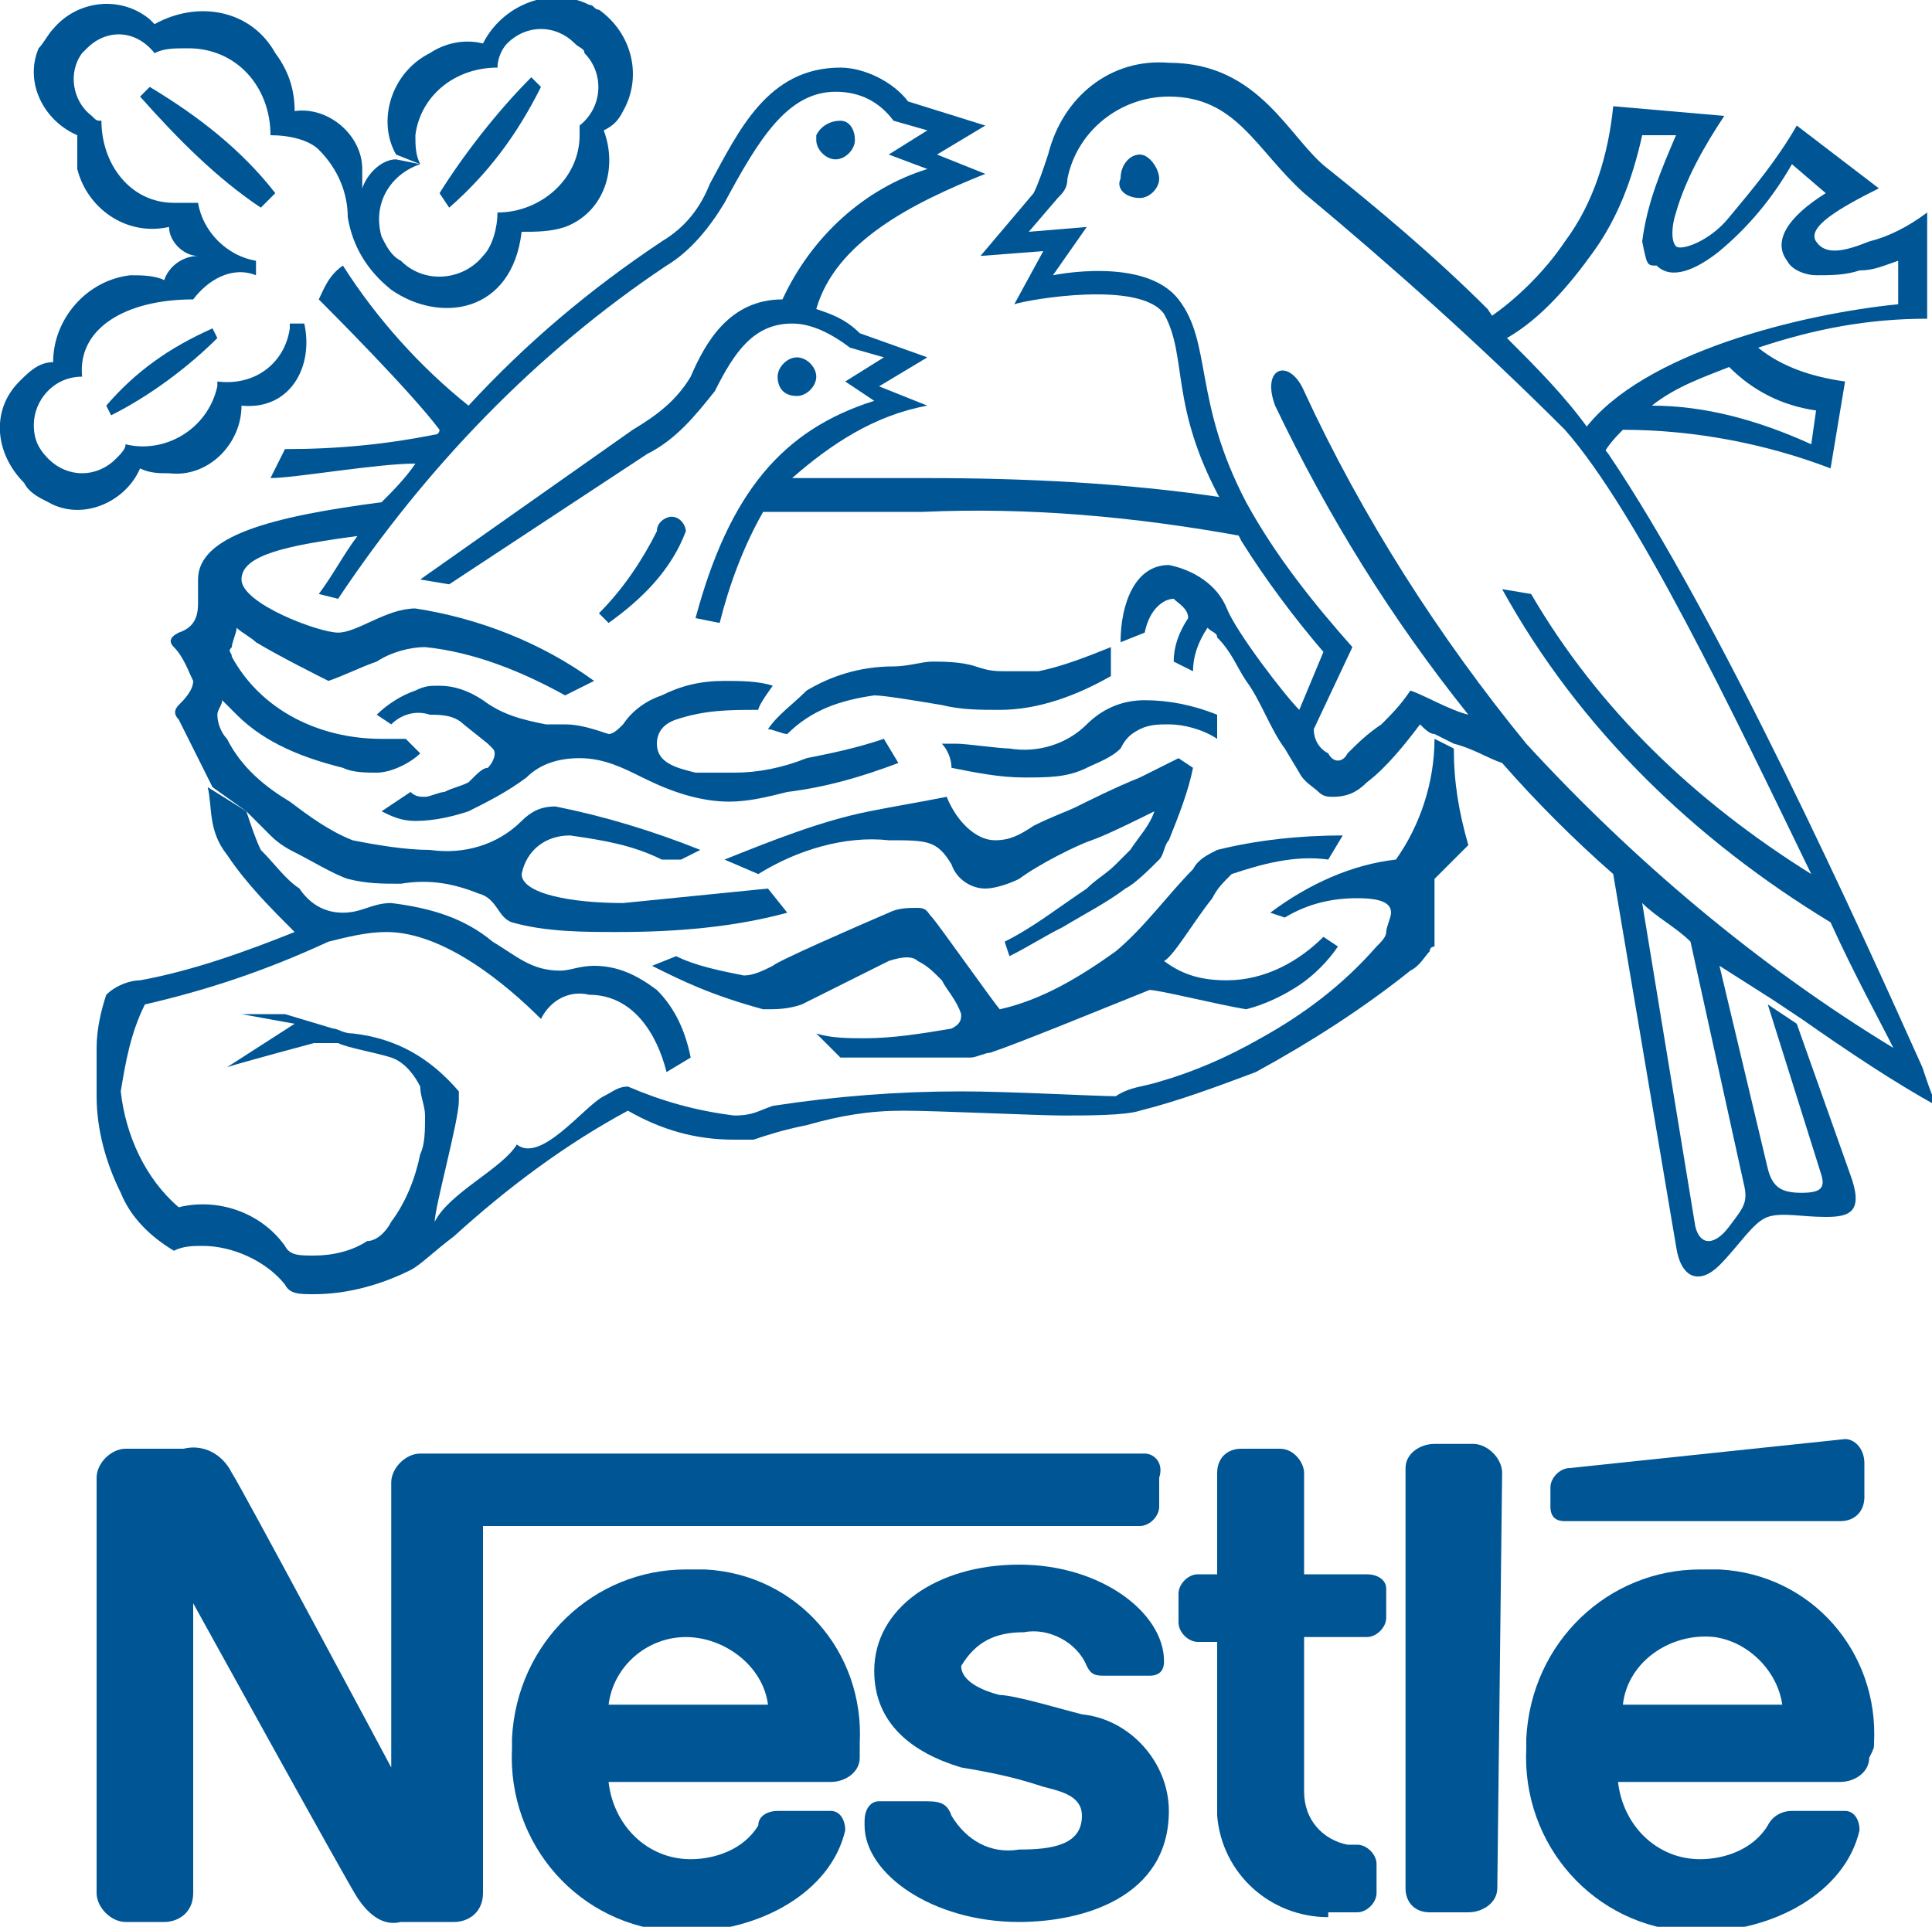
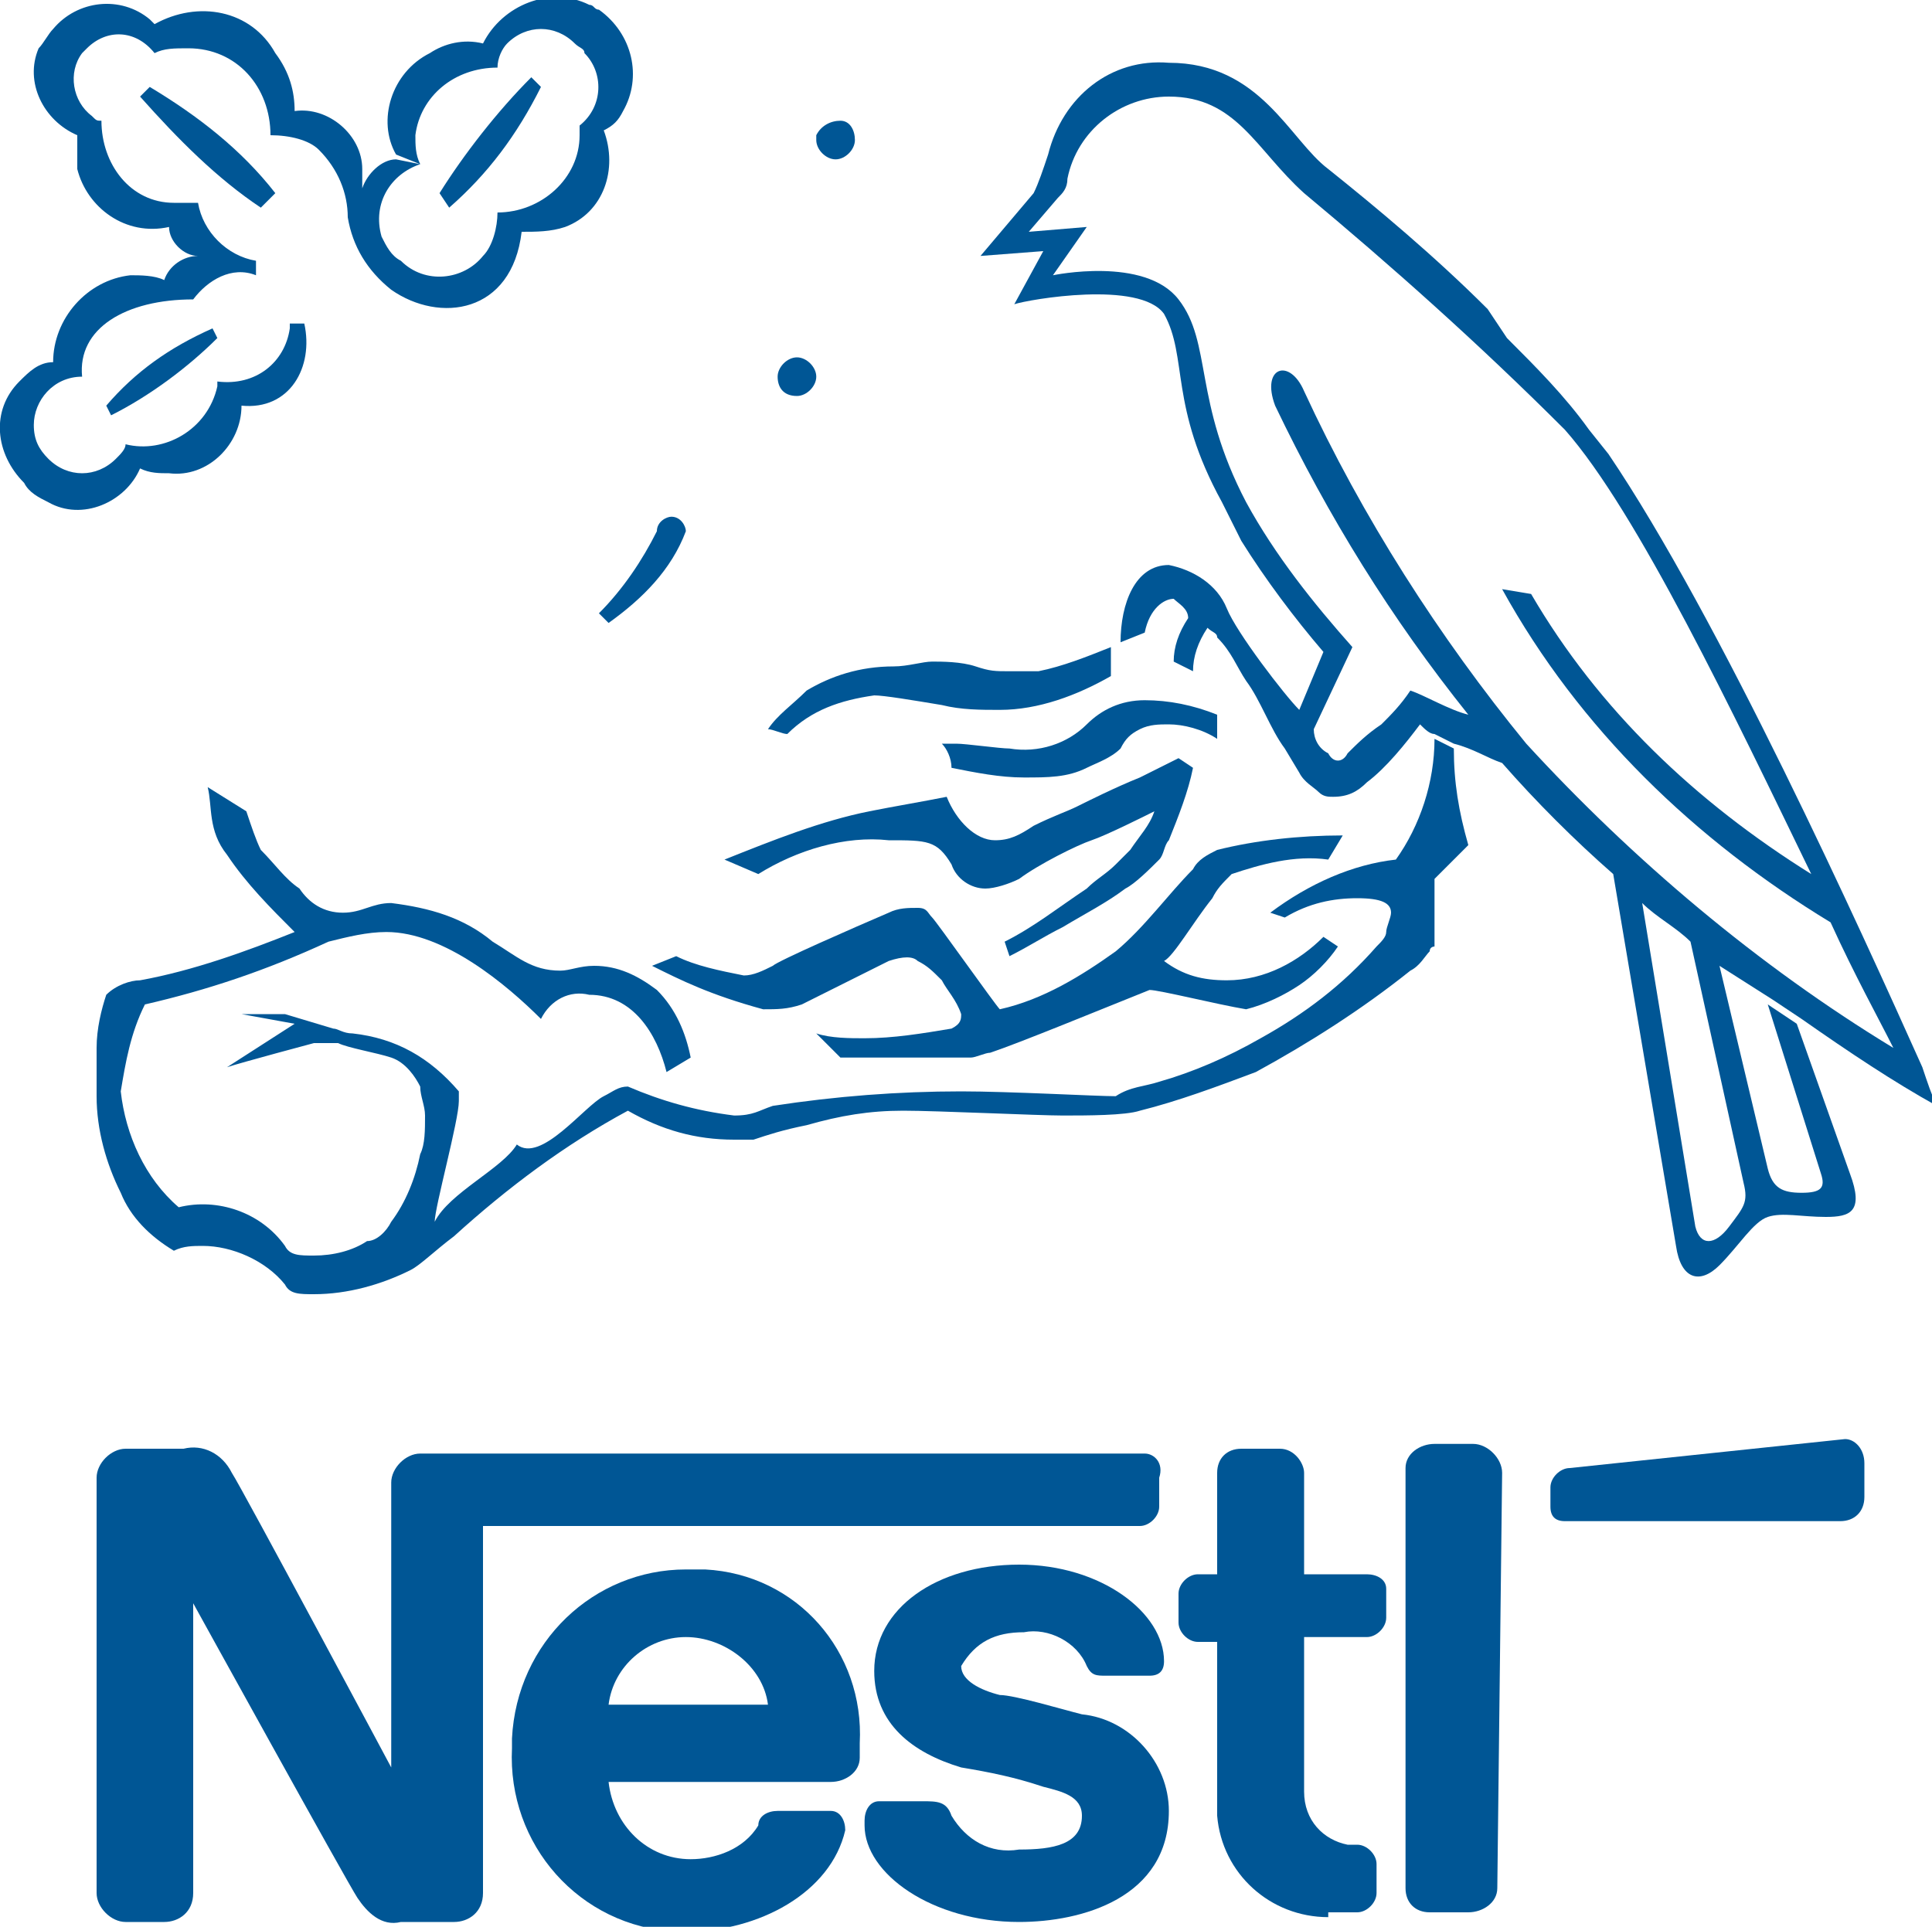
<svg xmlns="http://www.w3.org/2000/svg" version="1.1" id="Layer_1" x="0px" y="0px" viewBox="0 0 40 39.9" style="enable-background:new 0 0 40 39.9;" xml:space="preserve">
  <style type="text/css">
	.st0{fill-rule:evenodd;clip-rule:evenodd;fill:#005695;}
</style>
-   <path class="st0" d="M23.6,4.1c0.2,0,0.4-0.2,0.4-0.4c0-0.2-0.2-0.5-0.4-0.5s-0.4,0.2-0.4,0.5C23.1,3.9,23.3,4.1,23.6,4.1z" />
  <path class="st0" d="M17.3,3.3c0.2,0,0.4-0.2,0.4-0.4c0-0.2-0.1-0.4-0.3-0.4S17,2.6,16.9,2.8c0,0,0,0.1,0,0.1  C16.9,3.1,17.1,3.3,17.3,3.3z" />
  <path class="st0" d="M12.6,12.9l-0.2-0.2c0.5-0.5,0.9-1.1,1.2-1.7c0-0.2,0.2-0.3,0.3-0.3c0.2,0,0.3,0.2,0.3,0.3c0,0,0,0,0,0  C13.9,11.8,13.3,12.4,12.6,12.9z" />
  <path class="st0" d="M8.7,3.4c-0.6,0.2-1,0.8-0.8,1.5C8,5.1,8.1,5.3,8.3,5.4C8.8,5.9,9.6,5.8,10,5.3c0.2-0.2,0.3-0.6,0.3-0.9  c0.9,0,1.7-0.7,1.7-1.6c0-0.1,0-0.2,0-0.2c0.5-0.4,0.5-1.1,0.1-1.5C12.1,1,12,1,11.9,0.9c-0.4-0.4-1-0.4-1.4,0  c-0.1,0.1-0.2,0.3-0.2,0.5C9.4,1.4,8.7,2,8.6,2.8C8.6,3,8.6,3.2,8.7,3.4L8.2,3.2C7.8,2.5,8.1,1.5,8.9,1.1C9.2,0.9,9.6,0.8,10,0.9  c0.4-0.8,1.4-1.2,2.2-0.8c0.1,0,0.1,0.1,0.2,0.1c0.7,0.5,0.9,1.4,0.5,2.1c-0.1,0.2-0.2,0.3-0.4,0.4c0.3,0.8,0,1.7-0.8,2  c-0.3,0.1-0.6,0.1-0.9,0.1C10.6,6.5,9.1,6.7,8.1,6C7.6,5.6,7.3,5.1,7.2,4.5C7.2,4,7,3.5,6.6,3.1C6.4,2.9,6,2.8,5.6,2.8  c0-1-0.7-1.8-1.7-1.8c-0.3,0-0.5,0-0.7,0.1C2.8,0.6,2.2,0.6,1.8,1c0,0-0.1,0.1-0.1,0.1c-0.3,0.4-0.2,1,0.2,1.3C2,2.5,2,2.5,2.1,2.5  c0,0.9,0.6,1.7,1.5,1.7c0.2,0,0.3,0,0.5,0c0.1,0.6,0.6,1.1,1.2,1.2v0.3C4.8,5.5,4.3,5.8,4,6.2C2.6,6.2,1.6,6.8,1.7,7.8  c-0.6,0-1,0.5-1,1c0,0.3,0.1,0.5,0.3,0.7c0.4,0.4,1,0.4,1.4,0c0.1-0.1,0.2-0.2,0.2-0.3c0.8,0.2,1.7-0.3,1.9-1.2c0,0,0-0.1,0-0.1  C5.3,8,5.9,7.5,6,6.8c0,0,0-0.1,0-0.1h0.3C6.5,7.6,6,8.5,5,8.4c0,0.8-0.7,1.5-1.5,1.4c-0.2,0-0.4,0-0.6-0.1  c-0.3,0.7-1.2,1.1-1.9,0.7c-0.2-0.1-0.4-0.2-0.5-0.4c-0.6-0.6-0.7-1.5-0.1-2.1c0.2-0.2,0.4-0.4,0.7-0.4c0-0.9,0.7-1.7,1.6-1.8  c0.2,0,0.5,0,0.7,0.1c0.1-0.3,0.4-0.5,0.7-0.5C3.8,5.3,3.5,5,3.5,4.7C2.6,4.9,1.8,4.3,1.6,3.5c0-0.2,0-0.5,0-0.7  C0.9,2.5,0.5,1.7,0.8,1C0.9,0.9,1,0.7,1.1,0.6C1.6,0,2.5-0.1,3.1,0.4c0,0,0.1,0.1,0.1,0.1c0.9-0.5,2-0.3,2.5,0.6  C6,1.5,6.1,1.9,6.1,2.3c0.7-0.1,1.4,0.5,1.4,1.2c0,0.1,0,0.2,0,0.4c0.1-0.3,0.4-0.6,0.7-0.6L8.7,3.4L8.7,3.4z" />
  <path class="st0" d="M11,1.6l0.2,0.2c-0.5,1-1.1,1.8-1.9,2.5L9.1,4C9.6,3.2,10.3,2.3,11,1.6z" />
  <path class="st0" d="M4.4,6.8L4.5,7C3.9,7.6,3.1,8.2,2.3,8.6L2.2,8.4C2.8,7.7,3.5,7.2,4.4,6.8z" />
  <path class="st0" d="M5.7,4L5.4,4.3C4.5,3.7,3.7,2.9,2.9,2l0.2-0.2C4.1,2.4,5,3.1,5.7,4z" />
  <path class="st0" d="M4.3,16.3c0.1,0.4,0,0.9,0.4,1.4c0.4,0.6,0.9,1.1,1.4,1.6c-1,0.4-2.1,0.8-3.2,1c-0.2,0-0.5,0.1-0.7,0.3  C2.1,20.9,2,21.3,2,21.7c0,0.3,0,0.7,0,1c0,0.7,0.2,1.4,0.5,2c0.2,0.5,0.6,0.9,1.1,1.2c0.2-0.1,0.4-0.1,0.6-0.1  c0.6,0,1.3,0.3,1.7,0.8c0.1,0.2,0.3,0.2,0.6,0.2c0.7,0,1.4-0.2,2-0.5c0.2-0.1,0.5-0.4,0.9-0.7c1.1-1,2.3-1.9,3.6-2.6  c0.7,0.4,1.4,0.6,2.2,0.6c0.1,0,0.3,0,0.4,0c0.3-0.1,0.6-0.2,1.1-0.3c0.7-0.2,1.3-0.3,2-0.3c0.7,0,2.8,0.1,3.3,0.1s1.3,0,1.6-0.1  c0.8-0.2,1.6-0.5,2.4-0.8c1.1-0.6,2.2-1.3,3.2-2.1c0.2-0.1,0.3-0.3,0.4-0.4c0-0.1,0.1-0.1,0.1-0.1s0-1.4,0-1.4l0.7-0.7v0  c-0.2-0.7-0.3-1.3-0.3-2l-0.4-0.2c0,0.9-0.3,1.8-0.8,2.5c-0.9,0.1-1.8,0.5-2.6,1.1l0.3,0.1c0.5-0.3,1-0.4,1.5-0.4  c0.5,0,0.7,0.1,0.7,0.3c0,0.1-0.1,0.3-0.1,0.4c0,0.1-0.1,0.2-0.2,0.3c-0.7,0.8-1.5,1.4-2.4,1.9c-0.7,0.4-1.4,0.7-2.1,0.9  c-0.3,0.1-0.6,0.1-0.9,0.3c-0.4,0-2.2-0.1-3.2-0.1c-1.3,0-2.6,0.1-3.9,0.3c-0.3,0.1-0.4,0.2-0.8,0.2c-0.8-0.1-1.5-0.3-2.2-0.6  c-0.2,0-0.3,0.1-0.5,0.2c-0.4,0.2-1.3,1.4-1.8,1c-0.3,0.5-1.4,1-1.7,1.6c0-0.3,0.5-2.1,0.5-2.5c0-0.1,0-0.1,0-0.2  c-0.6-0.7-1.3-1.1-2.2-1.2c-0.2,0-0.3-0.1-0.4-0.1l-1-0.3L5,21l1.1,0.2l-1.4,0.9c0.3-0.1,1.8-0.5,1.8-0.5c0.1,0,0.3,0,0.5,0  c0.2,0.1,0.8,0.2,1.1,0.3c0.3,0.1,0.5,0.4,0.6,0.6c0,0.2,0.1,0.4,0.1,0.6c0,0.3,0,0.6-0.1,0.8c-0.1,0.5-0.3,1-0.6,1.4  c-0.1,0.2-0.3,0.4-0.5,0.4c-0.3,0.2-0.7,0.3-1.1,0.3c-0.3,0-0.5,0-0.6-0.2c-0.5-0.7-1.4-1-2.2-0.8c-0.7-0.6-1.1-1.5-1.2-2.4  c0.1-0.6,0.2-1.2,0.5-1.8c1.3-0.3,2.5-0.7,3.8-1.3c0.4-0.1,0.8-0.2,1.2-0.2c1.2,0,2.5,1.1,3.2,1.8c0.2-0.4,0.6-0.6,1-0.5  c0.9,0,1.4,0.8,1.6,1.6l0.5-0.3c-0.1-0.5-0.3-1-0.7-1.4c-0.4-0.3-0.8-0.5-1.3-0.5c-0.3,0-0.5,0.1-0.7,0.1c-0.6,0-0.9-0.3-1.4-0.6  c-0.6-0.5-1.3-0.7-2.1-0.8c-0.4,0-0.6,0.2-1,0.2c-0.4,0-0.7-0.2-0.9-0.5c-0.3-0.2-0.5-0.5-0.8-0.8c-0.1-0.2-0.2-0.5-0.3-0.8  L4.3,16.3L4.3,16.3z" />
-   <path class="st0" d="M5.1,16.8c0.2,0.2,0.3,0.3,0.5,0.5s0.4,0.3,0.6,0.4s0.7,0.4,1,0.5c0.4,0.1,0.7,0.1,1.1,0.1  c0.6-0.1,1.1,0,1.6,0.2c0.4,0.1,0.4,0.5,0.7,0.6c0.7,0.2,1.5,0.2,2.2,0.2c1.2,0,2.4-0.1,3.5-0.4l-0.4-0.5c-1,0.1-2,0.2-3,0.3  c-1.1,0-2.1-0.2-2.1-0.6c0.1-0.5,0.5-0.8,1-0.8c0,0,0,0,0,0c0.7,0.1,1.3,0.2,1.9,0.5c0.1,0,0.3,0,0.4,0l0.4-0.2c-1-0.4-2-0.7-3-0.9  c-0.3,0-0.5,0.1-0.7,0.3c-0.5,0.5-1.2,0.7-1.9,0.6c-0.5,0-1.1-0.1-1.6-0.2c-0.5-0.2-0.9-0.5-1.3-0.8c-0.5-0.3-1-0.7-1.3-1.3  c-0.1-0.1-0.2-0.3-0.2-0.5c0-0.1,0.1-0.2,0.1-0.3c0.1,0.1,0.2,0.2,0.3,0.3c0.6,0.6,1.4,0.9,2.2,1.1c0.2,0.1,0.5,0.1,0.7,0.1  c0.3,0,0.7-0.2,0.9-0.4l-0.3-0.3c-0.1,0-0.3,0-0.5,0c-1.3,0-2.5-0.6-3.1-1.7c0-0.1-0.1-0.1,0-0.2c0-0.1,0.1-0.3,0.1-0.4  c0.1,0.1,0.3,0.2,0.4,0.3c0.5,0.3,1.3,0.7,1.5,0.8c0.3-0.1,0.7-0.3,1-0.4c0.3-0.2,0.7-0.3,1-0.3c1,0.1,2,0.5,2.9,1l0.6-0.3  c-1.1-0.8-2.4-1.3-3.7-1.5c-0.6,0-1.2,0.5-1.6,0.5S5,12.5,5,12s0.9-0.7,2.4-0.9c-0.3,0.4-0.5,0.8-0.8,1.2L7,12.4  c1.8-2.7,4.1-5.1,6.8-6.9c0.5-0.3,0.9-0.8,1.2-1.3c0.7-1.3,1.3-2.3,2.3-2.3c0.5,0,0.9,0.2,1.2,0.6l0.7,0.2l-0.8,0.5l0.8,0.3  c-1.3,0.4-2.4,1.4-3,2.7c-1.1,0-1.6,0.9-1.9,1.6c-0.3,0.5-0.7,0.8-1.2,1.1l-4.4,3.1l0.6,0.1l4.1-2.7c0.6-0.3,1-0.8,1.4-1.3  c0.4-0.8,0.8-1.4,1.6-1.4c0.4,0,0.8,0.2,1.2,0.5l0.7,0.2l-0.8,0.5l0.6,0.4c-1.9,0.6-3,1.9-3.7,4.5l0.5,0.1c0.2-0.8,0.5-1.6,0.9-2.3  c1.1,0,2.2,0,3.3,0c2.2-0.1,4.4,0.1,6.6,0.5l-0.4-0.8c-2-0.3-4.1-0.4-6.1-0.4c-0.9,0-1.8,0-2.8,0c0.8-0.7,1.7-1.3,2.8-1.5L18.2,8  l1-0.6l-1.4-0.5c-0.3-0.3-0.6-0.4-0.9-0.5c0.4-1.4,2-2.2,3.5-2.8l-1-0.4l1-0.6l-1.6-0.5c-0.3-0.4-0.9-0.7-1.4-0.7  c-1.5,0-2.1,1.3-2.7,2.4c-0.2,0.5-0.5,0.9-1,1.2c-1.5,1-2.8,2.1-4,3.4c-1-0.8-1.9-1.8-2.6-2.9C6.8,5.7,6.7,6,6.6,6.2  c0.2,0.2,1.9,1.9,2.5,2.7C9.1,8.9,9.1,9,9,9C8,9.2,7,9.3,5.9,9.3L5.6,9.9c0.5,0,2.2-0.3,3-0.3c-0.2,0.3-0.5,0.6-0.7,0.8  c-2.3,0.3-3.8,0.7-3.8,1.6c0,0.1,0,0.3,0,0.5c0,0.3-0.1,0.5-0.4,0.6c-0.2,0.1-0.2,0.2-0.1,0.3c0.2,0.2,0.3,0.5,0.4,0.7  c0,0.2-0.2,0.4-0.3,0.5s-0.1,0.2,0,0.3l0.7,1.4L5.1,16.8L5.1,16.8z" />
-   <path class="st0" d="M33.6,8.9c-0.1,0.1-0.3,0.3-0.4,0.5l-0.4-0.5c1.2-1.6,4.5-2.4,6.5-2.6V5.4c-0.3,0.1-0.5,0.2-0.8,0.2  c-0.3,0.1-0.6,0.1-0.9,0.1c-0.2,0-0.5-0.1-0.6-0.3c-0.3-0.4,0-0.9,0.8-1.4l-0.7-0.6c-0.4,0.7-0.9,1.3-1.5,1.8  c-0.5,0.4-1,0.6-1.3,0.3C34.1,5.5,34.1,5.5,34,5c0.1-0.8,0.4-1.5,0.7-2.2L34,2.8c-0.2,0.9-0.5,1.7-1,2.4c-0.5,0.7-1.1,1.4-1.8,1.8  l-0.4-0.4C31.4,6.2,32,5.6,32.4,5c0.6-0.8,0.9-1.8,1-2.8l2.3,0.2c-0.4,0.6-0.8,1.3-1,2c-0.1,0.3-0.1,0.6,0,0.7s0.7-0.1,1.1-0.6  c0.5-0.6,1-1.2,1.4-1.9l1.7,1.3c-0.8,0.4-1.5,0.8-1.3,1.1s0.6,0.2,1.1,0c0.4-0.1,0.8-0.3,1.2-0.6v2.2c-1.2,0-2.3,0.2-3.5,0.6  c0.5,0.4,1.1,0.6,1.8,0.7l-0.3,1.8C36.6,9.2,35.1,8.9,33.6,8.9l0.6-0.5c1.1,0,2.2,0.3,3.3,0.8l0.1-0.7c-0.7-0.1-1.3-0.4-1.8-0.9  c-0.5,0.2-1.1,0.4-1.6,0.8L33.6,8.9L33.6,8.9z" />
  <path class="st0" d="M26.9,14.7l0.5-1.2c-0.6-0.7-1.2-1.5-1.7-2.3l-0.4-0.8c-1.1-2-0.7-3-1.2-3.9c-0.5-0.7-2.8-0.3-3.1-0.2l0.6-1.1  l-1.3,0.1l1.1-1.3c0.1-0.2,0.2-0.5,0.3-0.8c0.3-1.2,1.3-2,2.5-1.9c1.9,0,2.5,1.6,3.3,2.2c1,0.8,2.2,1.8,3.3,2.9L31.2,7  c0.6,0.6,1.2,1.2,1.7,1.9l0.4,0.5c2.3,3.4,5.2,9.8,6.5,12.7c0.1,0.3,0.2,0.6,0.3,0.8c-0.9-0.5-1.8-1.1-2.8-1.8l-0.6-0.4L35.6,20  L35,19.5c-0.3-0.3-0.7-0.5-1-0.8l1.1,6.7c0.1,0.4,0.4,0.4,0.7,0s0.4-0.5,0.3-0.9l-1.1-5l0.6,0.5l1,4.2c0.1,0.4,0.3,0.5,0.7,0.5  s0.5-0.1,0.4-0.4l-1.1-3.5l0.6,0.4l1.1,3.1c0.3,0.8,0,0.9-0.5,0.9s-0.9-0.1-1.2,0s-0.6,0.6-1,1s-0.8,0.3-0.9-0.4l-1.3-7.7  c-0.8-0.7-1.6-1.5-2.3-2.3c-0.3-0.1-0.6-0.3-1-0.4l-0.4-0.2c-0.1,0-0.2-0.1-0.3-0.2c-0.3,0.4-0.7,0.9-1.1,1.2  c-0.2,0.2-0.4,0.3-0.7,0.3c-0.1,0-0.2,0-0.3-0.1c-0.1-0.1-0.3-0.2-0.4-0.4l-0.3-0.5c-0.3-0.4-0.5-1-0.8-1.4  c-0.2-0.3-0.3-0.6-0.6-0.9c0-0.1-0.1-0.1-0.2-0.2c-0.2,0.3-0.3,0.6-0.3,0.9l-0.4-0.2c0-0.3,0.1-0.6,0.3-0.9c0-0.2-0.2-0.3-0.3-0.4  c-0.2,0-0.5,0.2-0.6,0.7l-0.5,0.2c0-0.8,0.3-1.6,1-1.6c0.5,0.1,1,0.4,1.2,0.9C25.6,13.1,26.6,14.4,26.9,14.7l0.3,0.4  c0,0.2,0.1,0.4,0.3,0.5c0.1,0.2,0.3,0.2,0.4,0c0.2-0.2,0.4-0.4,0.7-0.6c0.2-0.2,0.4-0.4,0.6-0.7c0.3,0.1,0.8,0.4,1.2,0.5  c-1.6-2-2.9-4.1-4-6.4c-0.3-0.8,0.3-1,0.6-0.3c1.2,2.6,2.8,5.1,4.6,7.3c2.2,2.4,4.8,4.6,7.6,6.3c-0.3-0.6-0.8-1.5-1.3-2.6  c-2.8-1.7-5.2-4-6.8-6.9l0.6,0.1c1.4,2.4,3.4,4.3,5.8,5.8c-1.6-3.3-3.6-7.5-5.1-9.2C30.6,7.1,28.8,5.5,27,4c-1-0.9-1.4-2-2.8-2  c-1,0-1.9,0.7-2.1,1.7c0,0.2-0.1,0.3-0.2,0.4l-0.6,0.7l1.2-0.1l-0.7,1c0,0,1.9-0.4,2.6,0.5s0.3,2.1,1.4,4.2c0.6,1.1,1.4,2.1,2.2,3  l-0.8,1.7L26.9,14.7L26.9,14.7z" />
-   <path class="st0" d="M8.1,15l-0.3-0.2c0.2-0.2,0.5-0.4,0.8-0.5c0.2-0.1,0.3-0.1,0.5-0.1c0.3,0,0.6,0.1,0.9,0.3  c0.4,0.3,0.8,0.4,1.3,0.5c0.1,0,0.3,0,0.4,0c0.3,0,0.6,0.1,0.9,0.2c0.1,0,0.2-0.1,0.3-0.2c0.2-0.3,0.5-0.5,0.8-0.6  c0.4-0.2,0.8-0.3,1.3-0.3c0.3,0,0.7,0,1,0.1c0,0-0.3,0.4-0.3,0.5c-0.6,0-1.1,0-1.7,0.2c-0.3,0.1-0.4,0.3-0.4,0.5  c0,0.4,0.4,0.5,0.8,0.6C14.7,16,15,16,15.2,16c0.5,0,1-0.1,1.5-0.3c0.5-0.1,1-0.2,1.6-0.4l0.3,0.5c-0.8,0.3-1.5,0.5-2.3,0.6  c-0.4,0.1-0.8,0.2-1.2,0.2c-0.6,0-1.2-0.2-1.8-0.5c-0.4-0.2-0.8-0.4-1.3-0.4c-0.4,0-0.8,0.1-1.1,0.4c-0.4,0.3-0.8,0.5-1.2,0.7  c-0.3,0.1-0.7,0.2-1.1,0.2c-0.3,0-0.5-0.1-0.7-0.2l0.6-0.4c0.1,0.1,0.2,0.1,0.3,0.1c0.1,0,0.3-0.1,0.4-0.1c0.2-0.1,0.3-0.1,0.5-0.2  c0.2-0.2,0.3-0.3,0.4-0.3c0.1-0.1,0.2-0.3,0.1-0.4c0,0-0.1-0.1-0.1-0.1L9.6,15c-0.2-0.2-0.5-0.2-0.7-0.2C8.6,14.7,8.3,14.8,8.1,15  L8.1,15z" />
  <path class="st0" d="M16.3,15.2c-0.1,0-0.3-0.1-0.4-0.1c0.2-0.3,0.5-0.5,0.8-0.8c0.5-0.3,1.1-0.5,1.8-0.5c0.3,0,0.6-0.1,0.8-0.1  c0.2,0,0.6,0,0.9,0.1s0.4,0.1,0.7,0.1c0.2,0,0.4,0,0.6,0c0.5-0.1,1-0.3,1.5-0.5L23,14c-0.7,0.4-1.5,0.7-2.3,0.7  c-0.4,0-0.8,0-1.2-0.1c-0.6-0.1-1.2-0.2-1.4-0.2C17.4,14.5,16.8,14.7,16.3,15.2L16.3,15.2z" />
  <path class="st0" d="M15.7,18.1l-0.7-0.3c1-0.4,2-0.8,3-1c0.5-0.1,1.1-0.2,1.6-0.3c0.2,0.5,0.6,0.9,1,0.9c0.3,0,0.5-0.1,0.8-0.3  c0.4-0.2,0.7-0.3,0.9-0.4s0.8-0.4,1.3-0.6c0.2-0.1,0.8-0.4,0.8-0.4l0.3,0.2c-0.1,0.5-0.3,1-0.5,1.5c-0.1,0.1-0.1,0.3-0.2,0.4  c-0.2,0.2-0.5,0.5-0.7,0.6c-0.4,0.3-0.8,0.5-1.3,0.8c-0.4,0.2-0.7,0.4-1.1,0.6l-0.1-0.3c0.6-0.3,1.1-0.7,1.7-1.1  c0.2-0.2,0.4-0.3,0.6-0.5c0.1-0.1,0.2-0.2,0.3-0.3c0.2-0.3,0.4-0.5,0.5-0.8c-0.2,0.1-1,0.5-1.3,0.6s-1.1,0.5-1.5,0.8  c-0.2,0.1-0.5,0.2-0.7,0.2c-0.3,0-0.6-0.2-0.7-0.5c-0.3-0.5-0.5-0.5-1.3-0.5C17.5,17.3,16.5,17.6,15.7,18.1L15.7,18.1z" />
  <path class="st0" d="M19.7,15.9c0-0.2-0.1-0.4-0.2-0.5c0.1,0,0.2,0,0.3,0c0.2,0,0.9,0.1,1.1,0.1c0.6,0.1,1.2-0.1,1.6-0.5  c0.3-0.3,0.7-0.5,1.2-0.5c0.5,0,1,0.1,1.5,0.3v0.5c-0.3-0.2-0.7-0.3-1-0.3c-0.2,0-0.4,0-0.6,0.1c-0.2,0.1-0.3,0.2-0.4,0.4  c-0.2,0.2-0.5,0.3-0.7,0.4c-0.4,0.2-0.8,0.2-1.3,0.2C20.7,16.1,20.2,16,19.7,15.9L19.7,15.9z" />
  <path class="st0" d="M13.5,20l0.5-0.2c0.4,0.2,0.9,0.3,1.4,0.4c0.2,0,0.4-0.1,0.6-0.2c0.1-0.1,1.7-0.8,2.4-1.1  c0.2-0.1,0.4-0.1,0.6-0.1c0.2,0,0.2,0.1,0.3,0.2s1.3,1.8,1.4,1.9c0.9-0.2,1.7-0.7,2.4-1.2c0.6-0.5,1.1-1.2,1.6-1.7  c0.1-0.2,0.3-0.3,0.5-0.4c0.8-0.2,1.7-0.3,2.6-0.3l-0.3,0.5c-0.7-0.1-1.4,0.1-2,0.3c-0.2,0.2-0.3,0.3-0.4,0.5  c-0.4,0.5-0.8,1.2-1,1.3c0.4,0.3,0.8,0.4,1.3,0.4c0.8,0,1.5-0.4,2-0.9l0.3,0.2c-0.2,0.3-0.5,0.6-0.8,0.8c-0.3,0.2-0.7,0.4-1.1,0.5  c-0.6-0.1-1.8-0.4-2-0.4c-1,0.4-2.7,1.1-3.3,1.3c-0.1,0-0.3,0.1-0.4,0.1c-0.5,0-1.1,0-1.7,0c-0.3,0-0.7,0-1,0l-0.5-0.5  c0.3,0.1,0.7,0.1,1,0.1c0.6,0,1.2-0.1,1.8-0.2c0.2-0.1,0.2-0.2,0.2-0.3c-0.1-0.3-0.3-0.5-0.4-0.7c-0.2-0.2-0.3-0.3-0.5-0.4  c-0.1-0.1-0.3-0.1-0.6,0c-0.6,0.3-1.2,0.6-1.8,0.9c-0.3,0.1-0.5,0.1-0.8,0.1C14.7,20.6,14.1,20.3,13.5,20L13.5,20z" />
  <path class="st0" d="M16.5,8.2c0.2,0,0.4-0.2,0.4-0.4c0-0.2-0.2-0.4-0.4-0.4c-0.2,0-0.4,0.2-0.4,0.4c0,0,0,0,0,0  C16.1,8,16.2,8.2,16.5,8.2z" />
  <path class="st0" d="M31.1,30.5c0-0.3-0.3-0.6-0.6-0.6c0,0,0,0,0,0h-0.8c-0.3,0-0.6,0.2-0.6,0.5c0,0,0,0,0,0v8.7  c0,0.3,0.2,0.5,0.5,0.5c0,0,0,0,0,0h0.8c0.3,0,0.6-0.2,0.6-0.5L31.1,30.5L31.1,30.5z" />
  <path class="st0" d="M32.1,30.8v0.4c0,0.2,0.1,0.3,0.3,0.3c0,0,0,0,0,0h5.7c0.3,0,0.5-0.2,0.5-0.5v-0.7c0-0.3-0.2-0.5-0.4-0.5  c0,0,0,0,0,0l-5.7,0.6C32.3,30.4,32.1,30.6,32.1,30.8C32.1,30.8,32.1,30.8,32.1,30.8z" />
  <path class="st0" d="M27.5,39.7c-1.2,0-2.2-0.9-2.3-2.1c0-0.1,0-0.1,0-0.2V34h-0.4c-0.2,0-0.4-0.2-0.4-0.4V33c0-0.2,0.2-0.4,0.4-0.4  h0.4v-2.1c0-0.3,0.2-0.5,0.5-0.5c0,0,0,0,0,0h0.8c0.3,0,0.5,0.3,0.5,0.5v2.1h1.3c0.2,0,0.4,0.1,0.4,0.3c0,0,0,0,0,0v0.6  c0,0.2-0.2,0.4-0.4,0.4h-1.3v3.2c0,0.6,0.4,1,0.9,1.1c0,0,0.1,0,0.1,0h0.1c0.2,0,0.4,0.2,0.4,0.4c0,0,0,0,0,0v0.6  c0,0.2-0.2,0.4-0.4,0.4H27.5z" />
  <path class="st0" d="M17.8,36.1c0.1-1.9-1.3-3.5-3.2-3.6c-0.1,0-0.2,0-0.4,0c-1.9,0-3.5,1.5-3.6,3.5c0,0.1,0,0.1,0,0.2  c-0.1,2,1.4,3.7,3.4,3.8c0.1,0,0.1,0,0.2,0c1.5,0,3-0.8,3.3-2.1c0-0.2-0.1-0.4-0.3-0.4c0,0,0,0,0,0h-1.1c-0.2,0-0.4,0.1-0.4,0.3  c-0.3,0.5-0.9,0.7-1.4,0.7c-0.9,0-1.6-0.7-1.7-1.6h4.6c0.3,0,0.6-0.2,0.6-0.5C17.8,36.2,17.8,36.2,17.8,36.1L17.8,36.1z M12.6,35.3  c0.1-0.8,0.8-1.4,1.6-1.4c0.8,0,1.6,0.6,1.7,1.4H12.6z" />
-   <path class="st0" d="M38.8,36.1c0.1-1.9-1.3-3.5-3.2-3.6c-0.1,0-0.3,0-0.4,0c-1.9,0-3.5,1.5-3.6,3.5c0,0.1,0,0.1,0,0.2  c-0.1,2,1.4,3.7,3.4,3.8c0.1,0,0.1,0,0.2,0c1.5,0,3-0.8,3.3-2.1c0-0.2-0.1-0.4-0.3-0.4c0,0,0,0,0,0h-1.1c-0.2,0-0.4,0.1-0.5,0.3  c-0.3,0.5-0.9,0.7-1.4,0.7c-0.9,0-1.6-0.7-1.7-1.6h4.6c0.3,0,0.6-0.2,0.6-0.5C38.8,36.2,38.8,36.2,38.8,36.1L38.8,36.1z M33.6,35.3  c0.1-0.9,1-1.5,1.9-1.4c0.7,0.1,1.3,0.7,1.4,1.4H33.6z" />
  <path class="st0" d="M23.7,30.1H8.7c-0.3,0-0.6,0.3-0.6,0.6c0,0,0,0,0,0v5.9c0,0-3.1-5.8-3.3-6.1c-0.2-0.4-0.6-0.6-1-0.5H2.6  c-0.3,0-0.6,0.3-0.6,0.6v8.6c0,0.3,0.3,0.6,0.6,0.6c0,0,0,0,0,0h0.8c0.3,0,0.6-0.2,0.6-0.6c0,0,0,0,0,0v-6c0,0,3.2,5.8,3.4,6.1  c0.2,0.3,0.5,0.6,0.9,0.5h1.1c0.3,0,0.6-0.2,0.6-0.6c0,0,0,0,0,0v-7.6h13.6c0.2,0,0.4-0.2,0.4-0.4v-0.6  C24.1,30.3,23.9,30.1,23.7,30.1z" />
  <path class="st0" d="M21.2,33.8c0.5-0.1,1.1,0.2,1.3,0.7c0.1,0.2,0.2,0.2,0.4,0.2h0.9c0.2,0,0.3-0.1,0.3-0.3c0-1-1.3-2-3-2  s-3,0.9-3,2.2c0,1.1,0.8,1.7,1.8,2c0.6,0.1,1.1,0.2,1.7,0.4c0.4,0.1,0.8,0.2,0.8,0.6c0,0.6-0.6,0.7-1.3,0.7  c-0.6,0.1-1.1-0.2-1.4-0.7c-0.1-0.3-0.3-0.3-0.6-0.3h-0.9c-0.2,0-0.3,0.2-0.3,0.4v0.1c0,1,1.4,2,3.2,2c1.3,0,3.1-0.5,3.1-2.3  c0-1-0.8-1.9-1.8-2c-0.4-0.1-1.4-0.4-1.7-0.4c-0.4-0.1-0.8-0.3-0.8-0.6C20.2,34,20.6,33.8,21.2,33.8L21.2,33.8z" />
</svg>